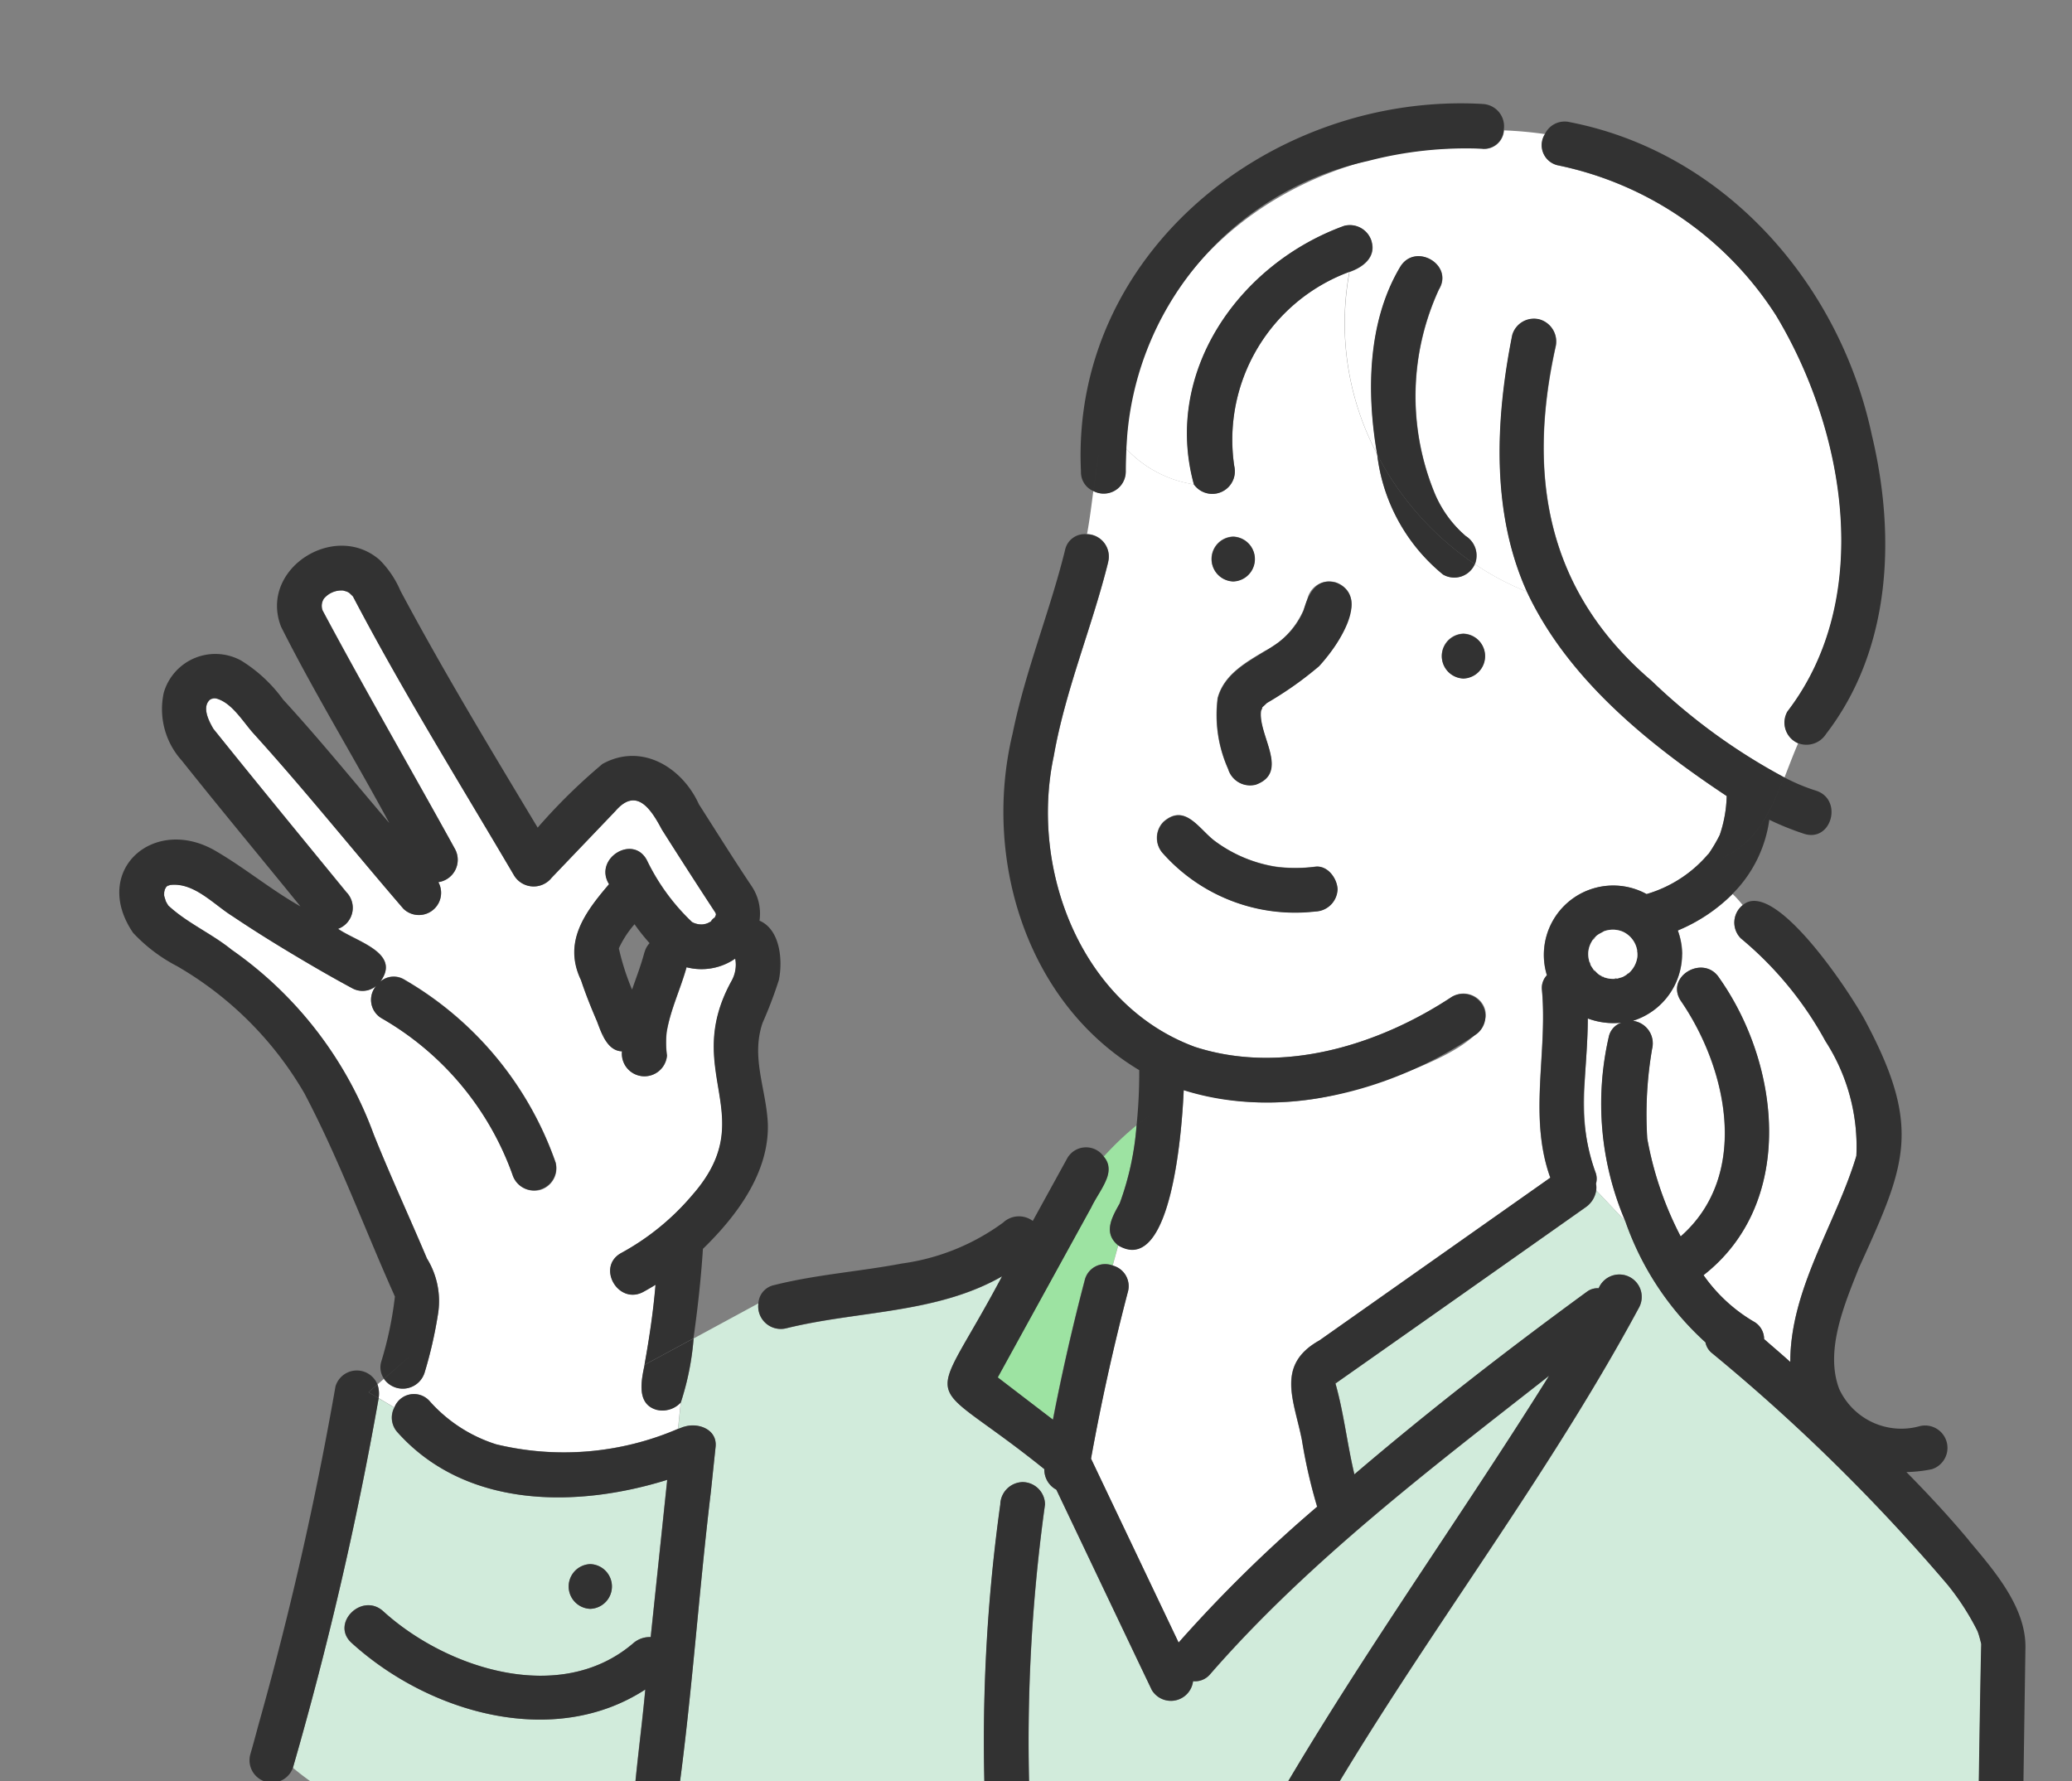
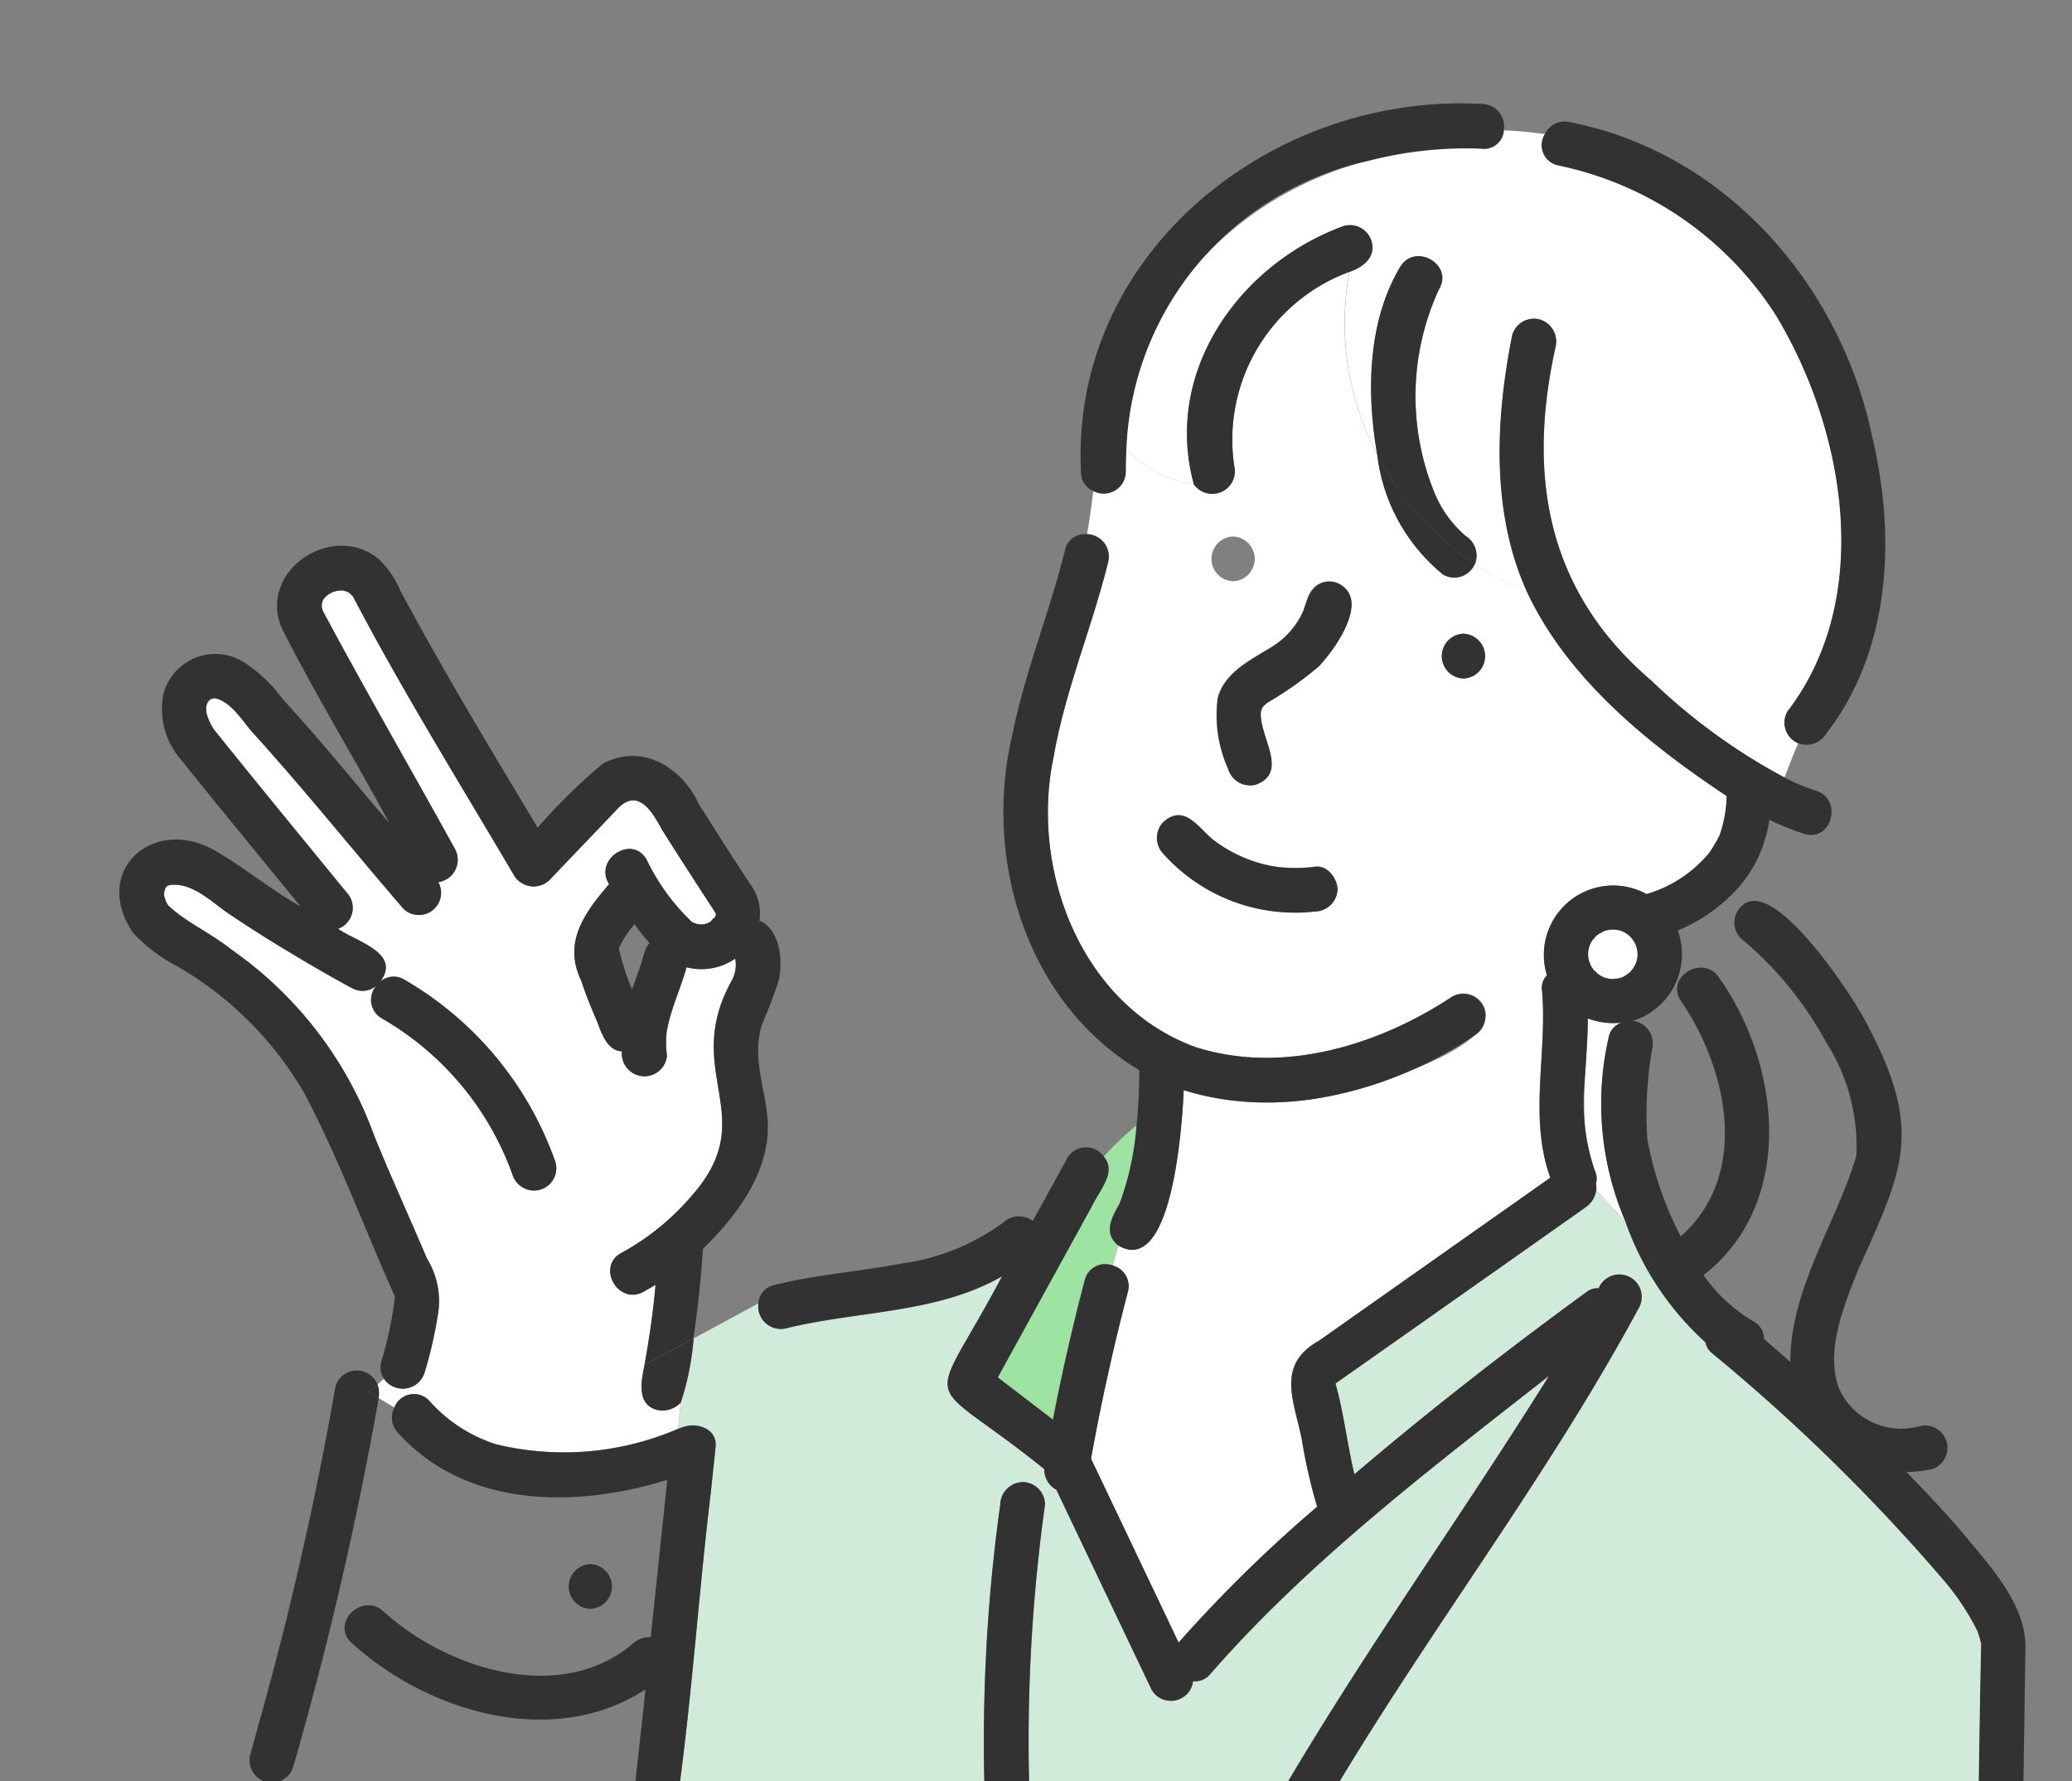
<svg xmlns="http://www.w3.org/2000/svg" width="82.585" height="71" viewBox="0 0 82.585 71">
  <rect x="0" y="0" width="82.585" height="71" fill="#808080" stroke="none" />
  <defs>
    <clipPath id="clip-path">
      <path id="長方形_10042" data-name="長方形 10042" d="M7,0H75.585a7,7,0,0,1,7,7V71a0,0,0,0,1,0,0H0a0,0,0,0,1,0,0V7A7,7,0,0,1,7,0Z" transform="translate(0 0)" fill="none" stroke="#707070" stroke-width="1" />
    </clipPath>
    <clipPath id="clip-path-2">
      <rect id="長方形_10041" data-name="長方形 10041" width="75.981" height="73.168" fill="none" />
    </clipPath>
  </defs>
  <g id="マスクグループ_29" data-name="マスクグループ 29" clip-path="url(#clip-path)">
    <g id="グループ_171294" data-name="グループ 171294" transform="translate(4.754 4.119)">
      <g id="グループ_171293" data-name="グループ 171293" clip-path="url(#clip-path-2)">
        <path id="パス_90993" data-name="パス 90993" d="M6.147,97.853l.03-.008c-.007,0-.014,0-.03.008" transform="translate(-4.19 -66.692)" fill="#ffdc50" />
        <path id="パス_90994" data-name="パス 90994" d="M6.085,97.879l-.007.005v0l.022-.012-.015.005" transform="translate(-4.143 -66.714)" fill="#ffdc50" />
        <path id="パス_90995" data-name="パス 90995" d="M62.537,105.732s0,.007,0,.01,0-.012,0-.018l0,.008" transform="translate(-42.627 -72.064)" fill="#ffdc50" />
        <path id="パス_90996" data-name="パス 90996" d="M33.938,148.064h0" transform="translate(-23.123 -100.9)" fill="#ffdc50" />
        <path id="パス_90997" data-name="パス 90997" d="M62.478,105.866v0c-.026.068-.013.048,0,0" transform="translate(-42.575 -72.158)" fill="#ffdc50" />
        <path id="パス_90998" data-name="パス 90998" d="M62.53,105.808h0" transform="translate(-42.622 -72.121)" fill="#ffdc50" />
        <path id="パス_90999" data-name="パス 90999" d="M27.257,61c-.088,0-.043,0,0,0" transform="translate(-18.545 -41.581)" fill="#ffdc50" />
        <path id="パス_91000" data-name="パス 91000" d="M62.542,105.572a.085.085,0,0,0-.005-.041.088.088,0,0,1,0,.052l.005-.011" transform="translate(-42.627 -71.933)" fill="#ffdc50" />
        <path id="パス_91001" data-name="パス 91001" d="M142.924,75.931c.027-.072.011-.06,0,0" transform="translate(-97.421 -51.723)" fill="#ffdc50" />
        <path id="パス_91002" data-name="パス 91002" d="M60.6,116.3c.014.183.042.184.02.109a.768.768,0,0,1-.02-.109" transform="translate(-41.305 -79.273)" fill="#ffdc50" />
        <path id="パス_91003" data-name="パス 91003" d="M5.829,98.028c-.029.022-.07.108,0,0" transform="translate(-3.947 -66.819)" fill="#ffdc50" />
        <path id="パス_91004" data-name="パス 91004" d="M232.7,191.379l-.014-.037.014.037" transform="translate(-158.603 -130.424)" fill="#ffdc50" />
        <path id="パス_91005" data-name="パス 91005" d="M198.943,93.8c-.008.01-.071.086-.068.085.019-.007.046-.047.068-.085" transform="translate(-135.559 -63.934)" fill="#ffdc50" />
        <path id="パス_91006" data-name="パス 91006" d="M152.214,160.058c.016-.063-.034-.107,0,0" transform="translate(-103.745 -109.056)" fill="#ffdc50" />
        <path id="パス_91007" data-name="パス 91007" d="M114.263,130.17,109.956,138l2.2,1.685q.543-2.8,1.268-5.56a.835.835,0,0,1,1.116-.582l.224-.811c-.61-.5-.248-1.121.06-1.671a11.491,11.491,0,0,0,.673-3.108,11.96,11.96,0,0,0-1.314,1.252.835.835,0,0,1,.077.963" transform="translate(-74.949 -87.218)" fill="#9de3a2" />
        <path id="パス_91008" data-name="パス 91008" d="M184.378,115.313a.757.757,0,0,1,.507-.571,2.925,2.925,0,0,1-1.343-.168c-.01,2.064-.48,4.167.314,6.152a.719.719,0,0,1,.012.432.842.842,0,0,1,.008.268l1.163,1.233a11.883,11.883,0,0,1-.661-7.346" transform="translate(-125.007 -78.097)" fill="#fff" />
-         <path id="パス_91009" data-name="パス 91009" d="M191.444,101.4a2.81,2.81,0,0,1-1.975,2.652.906.906,0,0,1,.769,1.119,15.372,15.372,0,0,0-.193,3.574,13.652,13.652,0,0,0,1.332,3.9c2.777-2.438,1.873-6.679,0-9.4-.622-.97.922-1.863,1.54-.9,2.459,3.482,3.043,8.979-.628,11.844a6.418,6.418,0,0,0,1.984,1.84.8.8,0,0,1,.431.707c.348.3.7.6,1.044.913,0-2.921,1.831-5.533,2.634-8.215a7.739,7.739,0,0,0-1.231-4.572,14.074,14.074,0,0,0-3.375-4.1.892.892,0,0,1,.077-1.324,4.227,4.227,0,0,0-.4-.442,6.727,6.727,0,0,1-2.185,1.452,2.8,2.8,0,0,1,.183.948" transform="translate(-129.147 -67.479)" fill="#fff" />
        <path id="パス_91010" data-name="パス 91010" d="M121.572,154.174c-.047-.147-.067-.3-.123-.45a9.876,9.876,0,0,0-1.217-1.907,74.408,74.408,0,0,0-9.417-9.254.729.729,0,0,1-.234-.407,11.7,11.7,0,0,1-3.193-4.825l-1.163-1.233a1,1,0,0,1-.428.678q-4.983,3.508-9.964,7.019c.332,1.168.468,2.428.755,3.622,2.994-2.556,6.116-4.977,9.288-7.293a.7.7,0,0,1,.449-.125.892.892,0,1,1,1.605.773c-4.115,7.636-9.622,14.452-13.761,22.07-.526,1.022-2.063.119-1.54-.9,3.551-6.37,7.852-12.27,11.719-18.453-4.665,3.659-9.6,7.4-13.532,11.921a.785.785,0,0,1-.66.254.889.889,0,0,1-1.642.356l-.526-1.1-3.281-6.89a.9.9,0,0,1-.478-.818c-4.967-4-4.692-2-1.685-7.686-2.616,1.5-5.753,1.365-8.611,2.073a.9.9,0,0,1-1.1-1l-2.584,1.4a10.988,10.988,0,0,1-.512,2.557l-.109,1.054c.04-.014.3-.116.232-.085.545-.184,1.336.089,1.261.8q-.094.891-.187,1.782c-.527,4.375-.8,8.814-1.456,13.158,16.95,4.863,35.079,6.439,51.944,2.289.047-2.934.1-6.992.155-9.375m-37.9,7.056c.07,1.148-1.713,1.14-1.783,0a68.309,68.309,0,0,1,.58-12.616.913.913,0,0,1,.891-.891.9.9,0,0,1,.891.891,68.339,68.339,0,0,0-.58,12.616" transform="translate(-47.355 -92.768)" fill="#d1ebdb" />
        <path id="パス_91011" data-name="パス 91011" d="M25.261,93.647c-.839-.216-.635-1.163-.5-1.8l-.081.044.081-.044c.191-1.056.351-2.119.44-3.189q-.234.143-.472.275c-1.005.558-1.9-.983-.9-1.54a9.931,9.931,0,0,0,2.833-2.3c2.786-3.164-.441-4.881,1.566-8.534a1.319,1.319,0,0,0,.152-.9,2.362,2.362,0,0,1-1.941.345c-.238.857-.633,1.669-.787,2.549q-.022.147.006-.06a3.767,3.767,0,0,0,0,1.03.9.9,0,1,1-1.792-.168c-.6-.016-.828-.75-1-1.205-.228-.537-.449-1.078-.633-1.632-.727-1.515.153-2.7,1.117-3.825-.627-1.008.948-2.008,1.507-.958a8.439,8.439,0,0,0,1.8,2.467.778.778,0,0,0,.435.093l.119-.023a.8.8,0,0,0,.222-.111c-.054.017.2-.242.085-.067a.719.719,0,0,0,.091-.176c0-.009,0-.019,0-.031s-.01-.036-.015-.053q-1.082-1.647-2.136-3.317c-.434-.818-1.014-1.715-1.855-.739l-2.543,2.66a.913.913,0,0,1-1.486-.08c-2.169-3.688-4.449-7.351-6.43-11.133-.04-.044-.131-.125-.149-.145s-.071-.038-.088-.048c-.05-.017-.1-.03-.154-.045a.917.917,0,0,0-.767.321.521.521,0,0,0-.055.473c1.7,3.184,3.53,6.343,5.275,9.51a.9.9,0,0,1-.662,1.321.885.885,0,0,1-1.394,1.059c-2-2.322-3.919-4.719-5.978-6.991-.416-.443-1.083-1.587-1.72-1.352-.343.288-.073.832.125,1.172,1.75,2.181,3.526,4.34,5.3,6.506a.89.89,0,0,1-.332,1.46c.724.511,2.534.962,1.683,2.105a.818.818,0,0,1,.97-.073,13.6,13.6,0,0,1,6.019,7.287.9.9,0,0,1-.623,1.1.914.914,0,0,1-1.1-.623,11.753,11.753,0,0,0-5.2-6.221.851.851,0,0,1-.222-1.308.845.845,0,0,1-.98.093c-.862-.465-1.709-.958-2.548-1.463-.744-.448-1.48-.911-2.2-1.395-.768-.476-1.557-1.384-2.528-1.245.049.017-.04.027-.052.021s-.043.032-.039.032-.008,0-.013,0c-.026.038-.052.085-.075.123a.717.717,0,0,1-.023.1c0,.044,0,.109,0,.158s.058.181.058.2a1.752,1.752,0,0,0,.106.184c.742.693,1.728,1.116,2.523,1.761a15.427,15.427,0,0,1,5.659,7.348c.669,1.67,1.427,3.3,2.127,4.959a3.233,3.233,0,0,1,.431,2.275,17.076,17.076,0,0,1-.527,2.283.912.912,0,0,1-1.616.24l-.259.224a1.12,1.12,0,0,1,.045.547l.626.372a.836.836,0,0,1,1.4-.262,5.932,5.932,0,0,0,2.659,1.729,11.5,11.5,0,0,0,7.246-.616l.109-1.054a.994.994,0,0,1-.94.295" transform="translate(-3.823 -41.569)" fill="#fff" />
-         <path id="パス_91012" data-name="パス 91012" d="M25.15,162.126a142.363,142.363,0,0,1-3.417,14.722c4.315,3.612,8.564,1.855,13.536,1.935.106-1.685.352-3.37.507-5.055-3.643,2.372-8.62.948-11.706-1.857-.851-.774.413-2.031,1.261-1.261,2.524,2.295,7.064,3.759,9.96,1.278a1,1,0,0,1,.7-.249q.33-3.134.659-6.268c-3.623,1.13-8.023,1.144-10.738-1.881a.867.867,0,0,1-.14-1l-.626-.372v.006m8.439,6.606a.892.892,0,0,1,0,1.783.892.892,0,0,1,0-1.783" transform="translate(-14.814 -110.505)" fill="#d1ebdb" />
        <path id="パス_91013" data-name="パス 91013" d="M118.668,32.665c-.644,2.6-1.709,5.1-2.173,7.75-.965,4.518,1.09,9.917,5.629,11.584,3.464,1.121,7.313-.057,10.257-2.009a.9.9,0,0,1,1.22.32c.908,1.578-3.984,3.038-5.059,3.369a11.634,11.634,0,0,1-6.865.037c-.062,1.262-.415,7.455-2.611,6.188l-.224.811a.848.848,0,0,1,.6,1.056q-.865,3.29-1.467,6.64l3.491,7.331a55.031,55.031,0,0,1,5.523-5.416,20.872,20.872,0,0,1-.607-2.653c-.31-1.576-1.067-2.993.7-3.977l9.2-6.484c-.88-2.436-.1-5-.336-7.508a.737.737,0,0,1,.2-.562,2.764,2.764,0,0,1,3.972-3.234,5.085,5.085,0,0,0,2.508-1.657,5.985,5.985,0,0,0,.408-.7A5.134,5.134,0,0,0,143.316,42c-3.132-2.077-6.341-4.672-7.966-8.148a11.028,11.028,0,0,1-2.074-1.1.893.893,0,0,1-1.265.417,7.263,7.263,0,0,1-2.626-4.787,11.187,11.187,0,0,1-1.111-7.277,7.134,7.134,0,0,0-4.586,7.735.9.9,0,0,1-1.608.734,4.647,4.647,0,0,1-2.7-1.42c-.016.3-.025.608-.023.912a.879.879,0,0,1-1.287.774c-.074.581-.147,1.155-.25,1.715a.89.89,0,0,1,.843,1.1m14.156,2.868a.892.892,0,0,1,0,1.783.892.892,0,0,1,0-1.783m-7.88.675a3.3,3.3,0,0,0,1.674-2.1.892.892,0,0,1,1.72.474c-.435,1.853-1.9,2.854-3.353,3.709-.06.056-.119.114-.18.167-.02.038-.046.079-.069.114.117-.175.053-.053.014.031-.129.97,1.158,2.442-.208,2.944a.911.911,0,0,1-1.1-.622,5.269,5.269,0,0,1-.416-2.826c.25-.937,1.137-1.433,1.915-1.893m-1.295-4.542a.892.892,0,0,1,0,1.783.892.892,0,0,1,0-1.783m-2.788,11.376c.857-.761,1.406.254,2.03.736a5.54,5.54,0,0,0,2.384,1.031,5.852,5.852,0,0,0,1.639.014c.5-.064.872.46.891.891a.915.915,0,0,1-.891.891,7.049,7.049,0,0,1-6.053-2.3.913.913,0,0,1,0-1.261" transform="translate(-79.247 -14.388)" fill="#fff" />
        <path id="パス_91014" data-name="パス 91014" d="M140.265,4.094c-7.114-.384-14.032,4.467-14.194,11.963a4.645,4.645,0,0,0,2.7,1.42c-1.236-4.469,1.807-8.794,5.983-10.3a.9.9,0,0,1,1.1.622c.18.636-.356,1.031-.886,1.213a11.187,11.187,0,0,0,1.11,7.277c-.429-2.449-.393-5.291.919-7.483.6-.979,2.139-.082,1.54.9a10.166,10.166,0,0,0-.194,8.067,4.578,4.578,0,0,0,1.262,1.764.919.919,0,0,1,.365,1.122,11.046,11.046,0,0,0,2.074,1.1c-1.435-3.171-1.25-6.888-.584-10.225a.9.9,0,0,1,1.1-.623.914.914,0,0,1,.623,1.1c-1.146,5.189-.324,9.756,3.828,13.3a23.874,23.874,0,0,0,5.291,3.853c.178-.455.351-.918.546-1.368a.892.892,0,0,1-.416-1.264c3.473-4.527,2.3-11.212-.452-15.779a13.567,13.567,0,0,0-8.693-5.989.82.82,0,0,1-.519-1.249,15.516,15.516,0,0,0-1.641-.15.792.792,0,0,1-.85.739" transform="translate(-85.933 -2.287)" fill="#fff" />
        <path id="パス_91015" data-name="パス 91015" d="M232.6,191.139c.009.026.015.041.025.065-.009-.022-.017-.043-.025-.065" transform="translate(-158.55 -130.286)" fill="#ffdc50" />
-         <path id="パス_91016" data-name="パス 91016" d="M6.1,97.856l-.022.012c.012.007.1,0,.052-.02l-.03.008" transform="translate(-4.143 -66.696)" fill="#323232" />
        <path id="パス_91017" data-name="パス 91017" d="M65.5,155.676c-.133.632-.336,1.58.5,1.8a.994.994,0,0,0,.94-.295l.169-1.638-.169,1.638a10.993,10.993,0,0,0,.512-2.557Z" transform="translate(-44.561 -105.393)" fill="#323232" />
        <path id="パス_91018" data-name="パス 91018" d="M26.29,72.7c.163-.792.051-2.011-.772-2.365a1.963,1.963,0,0,0-.33-1.4c-.713-1.067-1.394-2.156-2.085-3.239-.672-1.482-2.292-2.466-3.843-1.608a22.9,22.9,0,0,0-2.584,2.539c-1.871-3.116-3.758-6.234-5.468-9.438a3.931,3.931,0,0,0-.827-1.23c-1.8-1.572-4.836.372-3.929,2.668,1.334,2.651,2.9,5.2,4.31,7.816C9.354,64.8,7.994,63.115,6.528,61.521a5.865,5.865,0,0,0-1.67-1.553,2.14,2.14,0,0,0-3.083,1.274,3.062,3.062,0,0,0,.717,2.713c1.556,1.953,3.153,3.873,4.728,5.811-1.167-.659-2.209-1.527-3.363-2.2-2.469-1.459-5,.768-3.306,3.255A6.475,6.475,0,0,0,2.3,72.147a13.914,13.914,0,0,1,5.078,5.07c1.38,2.613,2.4,5.411,3.608,8.1a14.4,14.4,0,0,1-.535,2.565.8.8,0,0,0,.1.713l1.077-.933L10.55,88.6a.912.912,0,0,0,1.616-.239,17.082,17.082,0,0,0,.527-2.283,3.235,3.235,0,0,0-.431-2.275c-.7-1.657-1.458-3.289-2.126-4.959a15.429,15.429,0,0,0-5.659-7.348c-.795-.645-1.781-1.068-2.523-1.761a1.748,1.748,0,0,1-.105-.184c0-.019-.042-.144-.058-.2s0-.114,0-.158a.67.67,0,0,0,.023-.1c.024-.038.049-.085.075-.123.005,0,.01-.005.013,0s.024-.025.039-.032v0l.007-.005c.012,0,.038-.02.045-.014.971-.139,1.76.769,2.528,1.245.721.484,1.457.947,2.2,1.395.839.505,1.686,1,2.548,1.463a.846.846,0,0,0,.98-.093.851.851,0,0,0,.222,1.307,11.755,11.755,0,0,1,5.2,6.221.892.892,0,0,0,1.719-.474,13.6,13.6,0,0,0-6.018-7.287.818.818,0,0,0-.97.073c.85-1.145-.958-1.593-1.683-2.105a.891.891,0,0,0,.332-1.46C7.275,67.03,5.5,64.87,3.749,62.689c-.2-.34-.467-.884-.124-1.173-.033.04.026-.013.032-.015.128-.055.158-.054.355.032.549.239.945.9,1.333,1.336,2.06,2.272,3.976,4.669,5.978,6.991A.885.885,0,0,0,12.716,68.8a.9.9,0,0,0,.663-1.321C11.634,64.313,9.8,61.153,8.1,57.97a.523.523,0,0,1,.055-.473.916.916,0,0,1,.767-.321c.051.016.1.028.154.045l.088.048c.018.02.109.1.149.145,1.981,3.783,4.26,7.444,6.429,11.133a.913.913,0,0,0,1.486.08l2.543-2.66c.839-.976,1.422-.078,1.855.739q1.055,1.666,2.136,3.317c.005.018.011.035.015.053s0,.022,0,.031a.73.73,0,0,1-.091.176c.116-.175-.138.084-.085.067a.8.8,0,0,1-.222.111l-.119.023a.781.781,0,0,1-.434-.093,8.443,8.443,0,0,1-1.8-2.467c-.559-1.051-2.134-.05-1.507.958-.965,1.129-1.844,2.309-1.117,3.825.184.554.4,1.094.633,1.631.174.454.407,1.19,1,1.205a.9.9,0,1,0,1.792.168,3.782,3.782,0,0,1,0-1.03q-.029.207-.006.06c.153-.88.549-1.692.786-2.549a2.364,2.364,0,0,0,1.941-.345,1.318,1.318,0,0,1-.152.9c-2.008,3.658,1.221,5.367-1.566,8.534A9.924,9.924,0,0,1,20,83.586c-1,.557-.106,2.1.9,1.54q.239-.132.472-.275c-.09,1.07-.249,2.133-.44,3.189l1.954-1.056c.168-1.183.3-2.37.377-3.567,1.336-1.3,2.636-3.02,2.588-4.971-.06-1.4-.685-2.652-.209-4.041A16.706,16.706,0,0,0,26.29,72.7M10.815,84.921h0M1.882,68.966c-.07.108-.029.022,0,0m6.83-11.788c-.043,0-.088,0,0,0m10.58,17.605a.83.83,0,0,0,.02.109c.022.075-.006.074-.02-.109m.623-3.387-.005.011a.085.085,0,0,0,0-.052.08.08,0,0,1,.006.041m0,.021c0,.006,0,.012,0,.018a.059.059,0,0,1,0-.011l0-.008m-.012.043v.005c-.013.043-.027.063,0-.005m.006-.016h0m1.023.148c-.134.508-.323,1-.495,1.491a9.671,9.671,0,0,1-.526-1.644,4.028,4.028,0,0,1,.625-.96,7.9,7.9,0,0,0,.6.754.834.834,0,0,0-.2.359" transform="translate(0 -37.757)" fill="#323232" />
        <path id="パス_91019" data-name="パス 91019" d="M31.608,160.948a1.124,1.124,0,0,0-.045-.547l-.356.309Z" transform="translate(-21.272 -109.334)" fill="#323232" />
        <path id="パス_91020" data-name="パス 91020" d="M21.034,159.511l-.665.577.665-.577-.351-.209.351.209.356-.309a.886.886,0,0,0-1.674.079,135.941,135.941,0,0,1-3.085,13.542c-.1.375-.2.75-.31,1.124a.891.891,0,0,0,1.7.53c-.33-.233-.671-.483-1.037-.756h0c.365.273.706.523,1.037.756a142.037,142.037,0,0,0,3.417-14.728Z" transform="translate(-11.099 -108.135)" fill="#323232" />
        <path id="パス_91021" data-name="パス 91021" d="M64.249,214.46a.893.893,0,0,0,1.663.214,8.159,8.159,0,0,0-1.663-.214" transform="translate(-43.794 -146.182)" fill="#323232" />
        <path id="パス_91022" data-name="パス 91022" d="M41.712,162.883c.072-.031-.191.071-.232.085l-.193,1.865.193-1.865a11.5,11.5,0,0,1-7.246.616,5.935,5.935,0,0,1-2.659-1.729.836.836,0,0,0-1.4.262l1.922,1.144-1.922-1.144a.868.868,0,0,0,.14,1c2.715,3.025,7.115,3.011,10.738,1.881l-.659,6.268a1,1,0,0,0-.7.249c-2.9,2.481-7.436,1.017-9.96-1.278-.848-.77-2.112.487-1.261,1.261,3.086,2.805,8.062,4.23,11.706,1.857-.154,1.685-.4,3.37-.506,5.055a8.165,8.165,0,0,1,1.663.214c.66-4.344.929-8.783,1.456-13.158l.187-1.782c.075-.711-.715-.984-1.261-.8" transform="translate(-19.211 -110.131)" fill="#323232" />
        <path id="パス_91023" data-name="パス 91023" d="M57.128,182.886a.892.892,0,0,0,0,1.783.892.892,0,0,0,0-1.783" transform="translate(-38.353 -124.66)" fill="#323232" />
        <path id="パス_91024" data-name="パス 91024" d="M160.848,31.407a.919.919,0,0,0-.365-1.122,4.574,4.574,0,0,1-1.262-1.764,10.167,10.167,0,0,1,.194-8.067c.6-.982-.942-1.879-1.54-.9-1.312,2.193-1.347,5.034-.919,7.484a11.921,11.921,0,0,0,3.891,4.37" transform="translate(-106.82 -13.04)" fill="#323232" />
        <path id="パス_91025" data-name="パス 91025" d="M157.481,43.965a7.264,7.264,0,0,0,2.626,4.787.893.893,0,0,0,1.265-.417,11.921,11.921,0,0,1-3.891-4.37" transform="translate(-107.343 -29.968)" fill="#323232" />
        <path id="パス_91026" data-name="パス 91026" d="M191.267,14.828C190,8.769,185.415,3.508,179.219,2.3a.871.871,0,0,0-.993.47,6.157,6.157,0,0,1,3.979,1.96,6.157,6.157,0,0,0-3.979-1.96.82.82,0,0,0,.519,1.249,13.566,13.566,0,0,1,8.693,5.989c2.75,4.566,3.925,11.252.452,15.779a.892.892,0,0,0,.416,1.264,8.076,8.076,0,0,1,.674-1.28,8.076,8.076,0,0,0-.674,1.28.926.926,0,0,0,1.124-.364c2.593-3.366,2.785-7.858,1.839-11.856" transform="translate(-121.402 -1.55)" fill="#323232" />
        <path id="パス_91027" data-name="パス 91027" d="M128.59,72.36c-2.944,1.952-6.793,3.129-10.257,2.009C113.795,72.7,111.74,67.3,112.7,62.785c.463-2.645,1.529-5.148,2.172-7.75a.89.89,0,0,0-.843-1.1,8.084,8.084,0,0,1-.956,2.767,8.084,8.084,0,0,0,.956-2.767.794.794,0,0,0-.876.631c-.607,2.456-1.583,4.817-2.087,7.3-1.2,4.96.526,10.723,5.044,13.429a20.621,20.621,0,0,1-.107,2.208c.2-.163.412-.322.636-.471-.224.149-.434.308-.636.471a11.5,11.5,0,0,1-.673,3.108c-.308.55-.669,1.17-.06,1.671l.327-1.184-.327,1.184c2.171,1.3,2.561-4.936,2.611-6.188,3.851,1.219,8.308.045,11.6-2.186a.892.892,0,0,0-.9-1.54" transform="translate(-75.457 -36.758)" fill="#323232" />
        <path id="パス_91028" data-name="パス 91028" d="M110.051,186.116a68.337,68.337,0,0,1,.58-12.616.9.9,0,0,0-.891-.891.914.914,0,0,0-.891.891,68.31,68.31,0,0,0-.58,12.616c.07,1.14,1.854,1.148,1.783,0" transform="translate(-73.735 -117.654)" fill="#323232" />
-         <path id="パス_91029" data-name="パス 91029" d="M137.622,56.051a.892.892,0,0,0,0-1.783.892.892,0,0,0,0,1.783" transform="translate(-93.22 -36.991)" fill="#323232" />
        <path id="パス_91030" data-name="パス 91030" d="M142.037,59.913c-.774-.2-1.1.5-1.265,1.124a3.144,3.144,0,0,1-1,1.266c-.885.637-2.1,1.064-2.417,2.224a5.268,5.268,0,0,0,.416,2.825.911.911,0,0,0,1.1.623c1.366-.5.078-1.973.208-2.944.039-.084.1-.206-.014-.031.024-.035.049-.076.069-.115.061-.053.12-.111.18-.167a14.533,14.533,0,0,0,2.075-1.462c.676-.727,2.136-2.773.656-3.344m-2.965,5.11c.011-.06.027-.072,0,0" transform="translate(-93.569 -40.815)" fill="#323232" />
        <path id="パス_91031" data-name="パス 91031" d="M134.8,91.215a5.547,5.547,0,0,1-2.6-1.065c-.622-.481-1.177-1.5-2.03-.736a.913.913,0,0,0,0,1.261,7.049,7.049,0,0,0,6.054,2.3.916.916,0,0,0,.891-.892c-.019-.431-.4-.956-.891-.891a6.5,6.5,0,0,1-1.42.02" transform="translate(-88.555 -60.76)" fill="#323232" />
        <path id="パス_91032" data-name="パス 91032" d="M166.44,68.2a.892.892,0,0,0,0-1.783.892.892,0,0,0,0,1.783" transform="translate(-112.863 -45.271)" fill="#323232" />
        <path id="パス_91033" data-name="パス 91033" d="M232.651,191.268c.042.115.039.1.025.061-.008-.02-.016-.042-.025-.061" transform="translate(-158.581 -130.374)" fill="#323232" />
        <path id="パス_91034" data-name="パス 91034" d="M232.586,221.328q-.01.665-.019,1.33a.892.892,0,0,0,1.783,0q.013-.9.026-1.794-.893.243-1.79.464" transform="translate(-158.524 -150.547)" fill="#323232" />
        <path id="パス_91035" data-name="パス 91035" d="M128.258,75.67c-.789-.945-1.629-1.848-2.494-2.726a5.7,5.7,0,0,0,1.007-.112.892.892,0,0,0-.474-1.719,2.726,2.726,0,0,1-3.208-1.471c-.592-1.53.212-3.4.782-4.838,1.844-4.061,2.533-5.531.3-9.759-.539-1.059-3.65-5.813-4.931-4.7a2.758,2.758,0,0,0,1.447,1.174,2.758,2.758,0,0,1-1.447-1.174.892.892,0,0,0-.077,1.324,14.071,14.071,0,0,1,3.375,4.1,7.74,7.74,0,0,1,1.231,4.572c-.8,2.682-2.637,5.295-2.633,8.215-.344-.309-.7-.609-1.044-.913a.8.8,0,0,0-.431-.708,6.409,6.409,0,0,1-1.983-1.84c3.672-2.867,3.088-8.361.628-11.844-.617-.963-2.161-.07-1.539.9,1.874,2.715,2.778,6.96,0,9.4a13.641,13.641,0,0,1-1.332-3.9,15.37,15.37,0,0,1,.193-3.574.906.906,0,0,0-.769-1.12,2.777,2.777,0,0,0,1.791-3.6A6.725,6.725,0,0,0,118.83,49.9a1.87,1.87,0,0,0-1.357-.524,1.87,1.87,0,0,1,1.357.524,5.178,5.178,0,0,0,1.469-2.956,11.149,11.149,0,0,0,1.386.559c1.095.352,1.564-1.369.474-1.72a7.41,7.41,0,0,1-1.27-.534c-.6,1.534-1.268,2.966-3.06,3.414,1.792-.448,2.458-1.881,3.06-3.414A23.858,23.858,0,0,1,115.6,41.4c-4.153-3.544-4.974-8.116-3.827-13.3a.914.914,0,0,0-.623-1.1.9.9,0,0,0-1.1.623c-.666,3.337-.85,7.055.584,10.226a10.593,10.593,0,0,0,1.489.474,10.593,10.593,0,0,1-1.489-.474c1.626,3.476,4.834,6.07,7.966,8.148a5.14,5.14,0,0,1-.275,1.551,6.049,6.049,0,0,1-.408.7,5.087,5.087,0,0,1-2.509,1.657,2.764,2.764,0,0,0-3.972,3.234.74.74,0,0,0-.2.563c.24,2.5-.544,5.073.336,7.508l-9.2,6.484c-1.763.985-1.005,2.4-.7,3.977a20.82,20.82,0,0,0,.607,2.653,55.1,55.1,0,0,0-5.523,5.416l-3.491-7.331q.605-3.347,1.467-6.64a.849.849,0,0,0-.6-1.056l-1.335,4.84,1.335-4.84a.835.835,0,0,0-1.116.583q-.726,2.759-1.268,5.56l-2.2-1.685,3.729-6.781c.271-.6,1.041-1.4.5-2.014a29.21,29.21,0,0,1-3.042,3.27,29.21,29.21,0,0,0,3.042-3.27.862.862,0,0,0-1.463.063l-1.372,2.495A.921.921,0,0,0,89.76,63a8.838,8.838,0,0,1-4.04,1.632c-1.69.321-3.412.438-5.084.859a.788.788,0,0,0-.63.722l.97-.524-.97.524a.9.9,0,0,0,1.1,1c2.858-.708,5.995-.578,8.611-2.073-3.017,5.69-3.268,3.691,1.685,7.686a.9.9,0,0,0,.478.818l3.281,6.89.526,1.1a.889.889,0,0,0,1.642-.356.785.785,0,0,0,.66-.254c3.929-4.521,8.867-8.262,13.532-11.921C107.657,75.29,103.356,81.19,99.8,87.56c-.524,1.019,1.014,1.922,1.54.9,4.139-7.618,9.647-14.434,13.761-22.07a.892.892,0,1,0-1.605-.773.7.7,0,0,0-.449.125c-3.172,2.316-6.294,4.737-9.288,7.293-.286-1.194-.422-2.454-.755-3.622q4.986-3.5,9.964-7.019a1,1,0,0,0,.428-.678l-1.2-1.276,1.2,1.276a.835.835,0,0,0-.008-.268.718.718,0,0,0-.012-.432,8.322,8.322,0,0,1-.447-3.539c.058-.876.133-1.742.133-2.614a2.925,2.925,0,0,0,1.343.168.758.758,0,0,0-.507.571,11.887,11.887,0,0,0,.661,7.346l2.9,3.069-2.9-3.069a11.7,11.7,0,0,0,3.193,4.825.731.731,0,0,0,.234.408,74.387,74.387,0,0,1,9.417,9.254,10.226,10.226,0,0,1,1.193,1.846l-.015-.041a4.474,4.474,0,0,1,.162.552c-.056,2.39-.107,6.435-.155,9.375q.9-.221,1.79-.464.064-4.378.129-8.757c.025-1.633-1.271-3.1-2.254-4.276M117.916,48.249c-.023.038-.048.078-.068.085,0,0,.06-.074.068-.085M103,69.388c-.034-.107.016-.063,0,0m11.774-16.406c-.025.025-.05.051-.076.074l.037-.02a3,3,0,0,1-.287.177c-.072.022-.144.044-.217.061.014,0,.022,0,.04,0a1.191,1.191,0,0,1-.566-.055c.008.006.014.008.023.016-.009-.007-.022-.012-.032-.019s-.125-.044-.067-.039a.733.733,0,0,1-.308-.247c.056.092-.033-.005-.048-.043a.331.331,0,0,1,.037.031.44.44,0,0,0-.037-.031,1.467,1.467,0,0,1-.1-.159c0,.011,0,.02.007.034a1.218,1.218,0,0,1-.1-.566l-.01.037a1.19,1.19,0,0,1,.2-.51c-.007,0-.009.008-.016.013s.014-.015.021-.021c.012-.028.075-.1.065-.064.086-.135.243-.182.367-.263a1.027,1.027,0,0,1,.742.011,1,1,0,0,1,.582.745.436.436,0,0,1,0-.047c-.012.027.03.138.005.138a.879.879,0,0,1,0,.181,1.049,1.049,0,0,1-.266.565" transform="translate(-54.532 -18.387)" fill="#323232" />
        <path id="パス_91036" data-name="パス 91036" d="M136.363.024c-8.358-.468-16.424,5.925-16,14.659a.813.813,0,0,0,.5.774c.066-.523.132-1.052.221-1.58-.088.528-.154,1.057-.221,1.58a.879.879,0,0,0,1.287-.774c0-.3.007-.609.023-.912a3.048,3.048,0,0,1-.733-2.034,3.048,3.048,0,0,0,.733,2.034A12.25,12.25,0,0,1,131.794,2.3a15.463,15.463,0,0,1,4.569-.49.793.793,0,0,0,.85-.74c-.644-.029-1.277-.029-1.869-.029.592,0,1.225,0,1.869.029a.89.89,0,0,0-.85-1.044" transform="translate(-82.032 0)" fill="#323232" />
        <path id="パス_91037" data-name="パス 91037" d="M141.025,15.868a.9.9,0,0,0-1.1-.623c-4.185,1.522-7.214,5.823-5.983,10.305a6.558,6.558,0,0,0,1.207.113,6.558,6.558,0,0,1-1.207-.113.9.9,0,0,0,1.608-.735,7.134,7.134,0,0,1,4.586-7.735,10.853,10.853,0,0,1,.363-1.4,10.853,10.853,0,0,0-.363,1.4c.529-.181,1.066-.577.886-1.212" transform="translate(-91.112 -10.361)" fill="#323232" />
        <path id="パス_91038" data-name="パス 91038" d="M184.98,105.418c-.033,0-.013-.016.08-.011.074-.017.145-.039.218-.061a1.327,1.327,0,0,0,.2-.123c-.038.023-.05.019.048-.034a1.035,1.035,0,0,0,.342-.639.9.9,0,0,0,0-.181.209.209,0,0,1-.008-.091,1,1,0,0,0-.582-.745,1.028,1.028,0,0,0-.742-.011c-.124.082-.281.128-.367.263,0,.012-.025.038-.07.072a.98.98,0,0,0-.122.926c0-.028.008-.018.028.079a1.428,1.428,0,0,0,.1.159c.119.108.2.239.357.29a.24.24,0,0,1,.076.042,1.044,1.044,0,0,0,.445.064" transform="translate(-125.362 -70.52)" fill="#fff" />
        <path id="パス_91039" data-name="パス 91039" d="M184.167,107.8a.488.488,0,0,1,.017.057c0-.014,0-.023-.007-.034s-.007-.016-.01-.023" transform="translate(-125.533 -73.477)" fill="#fff" />
        <path id="パス_91040" data-name="パス 91040" d="M187.52,109.581c-.018,0-.026,0-.04,0l-.015,0a.254.254,0,0,1,.055,0" transform="translate(-127.781 -74.692)" fill="#fff" />
        <path id="パス_91041" data-name="パス 91041" d="M187.32,109.594l.005,0-.065.007a.225.225,0,0,0,.06-.005" transform="translate(-127.642 -74.701)" fill="#fff" />
-         <path id="パス_91042" data-name="パス 91042" d="M184.578,104.467c.01-.033-.054.036-.066.064a.542.542,0,0,0,.066-.064" transform="translate(-125.768 -71.202)" fill="#fff" />
+         <path id="パス_91042" data-name="パス 91042" d="M184.578,104.467a.542.542,0,0,0,.066-.064" transform="translate(-125.768 -71.202)" fill="#fff" />
        <path id="パス_91043" data-name="パス 91043" d="M188.846,108.973l-.015.009.015-.009" transform="translate(-128.712 -74.279)" fill="#fff" />
        <path id="パス_91044" data-name="パス 91044" d="M183.962,105.928l0-.006,0,.006" transform="translate(-125.394 -72.199)" fill="#fff" />
        <path id="パス_91045" data-name="パス 91045" d="M190.031,105.886c0,.021,0,.032,0,.047l0,.012a.376.376,0,0,1,0-.06" transform="translate(-129.529 -72.175)" fill="#fff" />
        <path id="パス_91046" data-name="パス 91046" d="M183.9,105.959c-.007.032-.011.068-.019.1.012-.038.014-.087.025-.119,0,.006,0,.012-.006.019" transform="translate(-125.34 -72.212)" fill="#fff" />
        <path id="パス_91047" data-name="パス 91047" d="M188.947,108.832l-.037.02a.364.364,0,0,1-.033.025.729.729,0,0,1,.07-.045" transform="translate(-128.744 -74.183)" fill="#fff" />
        <path id="パス_91048" data-name="パス 91048" d="M184.446,104.71c.008-.005.01-.009.016-.013l0-.007a.257.257,0,0,1-.021.021" transform="translate(-125.723 -71.359)" fill="#fff" />
        <path id="パス_91049" data-name="パス 91049" d="M190.047,106.1c0-.009-.005-.018-.007-.026,0,.026,0,.052,0,.079.007.007.013-.013,0-.053" transform="translate(-129.536 -72.302)" fill="#fff" />
        <path id="パス_91050" data-name="パス 91050" d="M184.13,107.678c-.006-.018-.01-.037-.017-.056a.253.253,0,0,0,.017.056" transform="translate(-125.496 -73.358)" fill="#fff" />
        <path id="パス_91051" data-name="パス 91051" d="M185.865,109.422c-.009-.008-.015-.01-.023-.016l-.009,0c.01.007.023.011.032.019" transform="translate(-126.669 -74.572)" fill="#fff" />
        <path id="パス_91052" data-name="パス 91052" d="M185.607,109.3l.044.014a.566.566,0,0,0-.067-.039c-.027-.006-.026.009.023.025" transform="translate(-126.487 -74.485)" fill="#fff" />
        <path id="パス_91053" data-name="パス 91053" d="M184.5,108.37l.032.049c.074.09.01-.034-.032-.049" transform="translate(-125.762 -73.868)" fill="#fff" />
        <path id="パス_91054" data-name="パス 91054" d="M190.036,106.126a.781.781,0,0,0-.007-.091.207.207,0,0,0,.007.091" transform="translate(-129.528 -72.276)" fill="#323232" />
        <path id="パス_91055" data-name="パス 91055" d="M184.618,108.467l.011.012-.011-.012" transform="translate(-125.841 -73.934)" fill="#323232" />
        <path id="パス_91056" data-name="パス 91056" d="M187.228,109.586a.434.434,0,0,0,.08-.011c-.093-.005-.113.008-.08.011" transform="translate(-127.61 -74.689)" fill="#323232" />
        <path id="パス_91057" data-name="パス 91057" d="M188.77,108.929a.389.389,0,0,0,.048-.034c-.1.053-.086.057-.048.034" transform="translate(-128.652 -74.226)" fill="#323232" />
        <path id="パス_91058" data-name="パス 91058" d="M184.568,104.486a.544.544,0,0,1-.066.064l0,.007c.046-.034.068-.06.07-.072" transform="translate(-125.759 -71.221)" fill="#323232" />
        <path id="パス_91059" data-name="パス 91059" d="M183.932,105.891a.425.425,0,0,0-.017.088c.028-.106.026-.116.017-.088" transform="translate(-125.362 -72.169)" fill="#323232" />
        <path id="パス_91060" data-name="パス 91060" d="M185.69,109.319l.009,0a.243.243,0,0,0-.076-.042.568.568,0,0,1,.067.039" transform="translate(-126.526 -74.488)" fill="#323232" />
        <path id="パス_91061" data-name="パス 91061" d="M184.112,107.592a.564.564,0,0,0,.028.079c-.02-.1-.032-.107-.028-.079" transform="translate(-125.495 -73.328)" fill="#323232" />
      </g>
    </g>
  </g>
</svg>